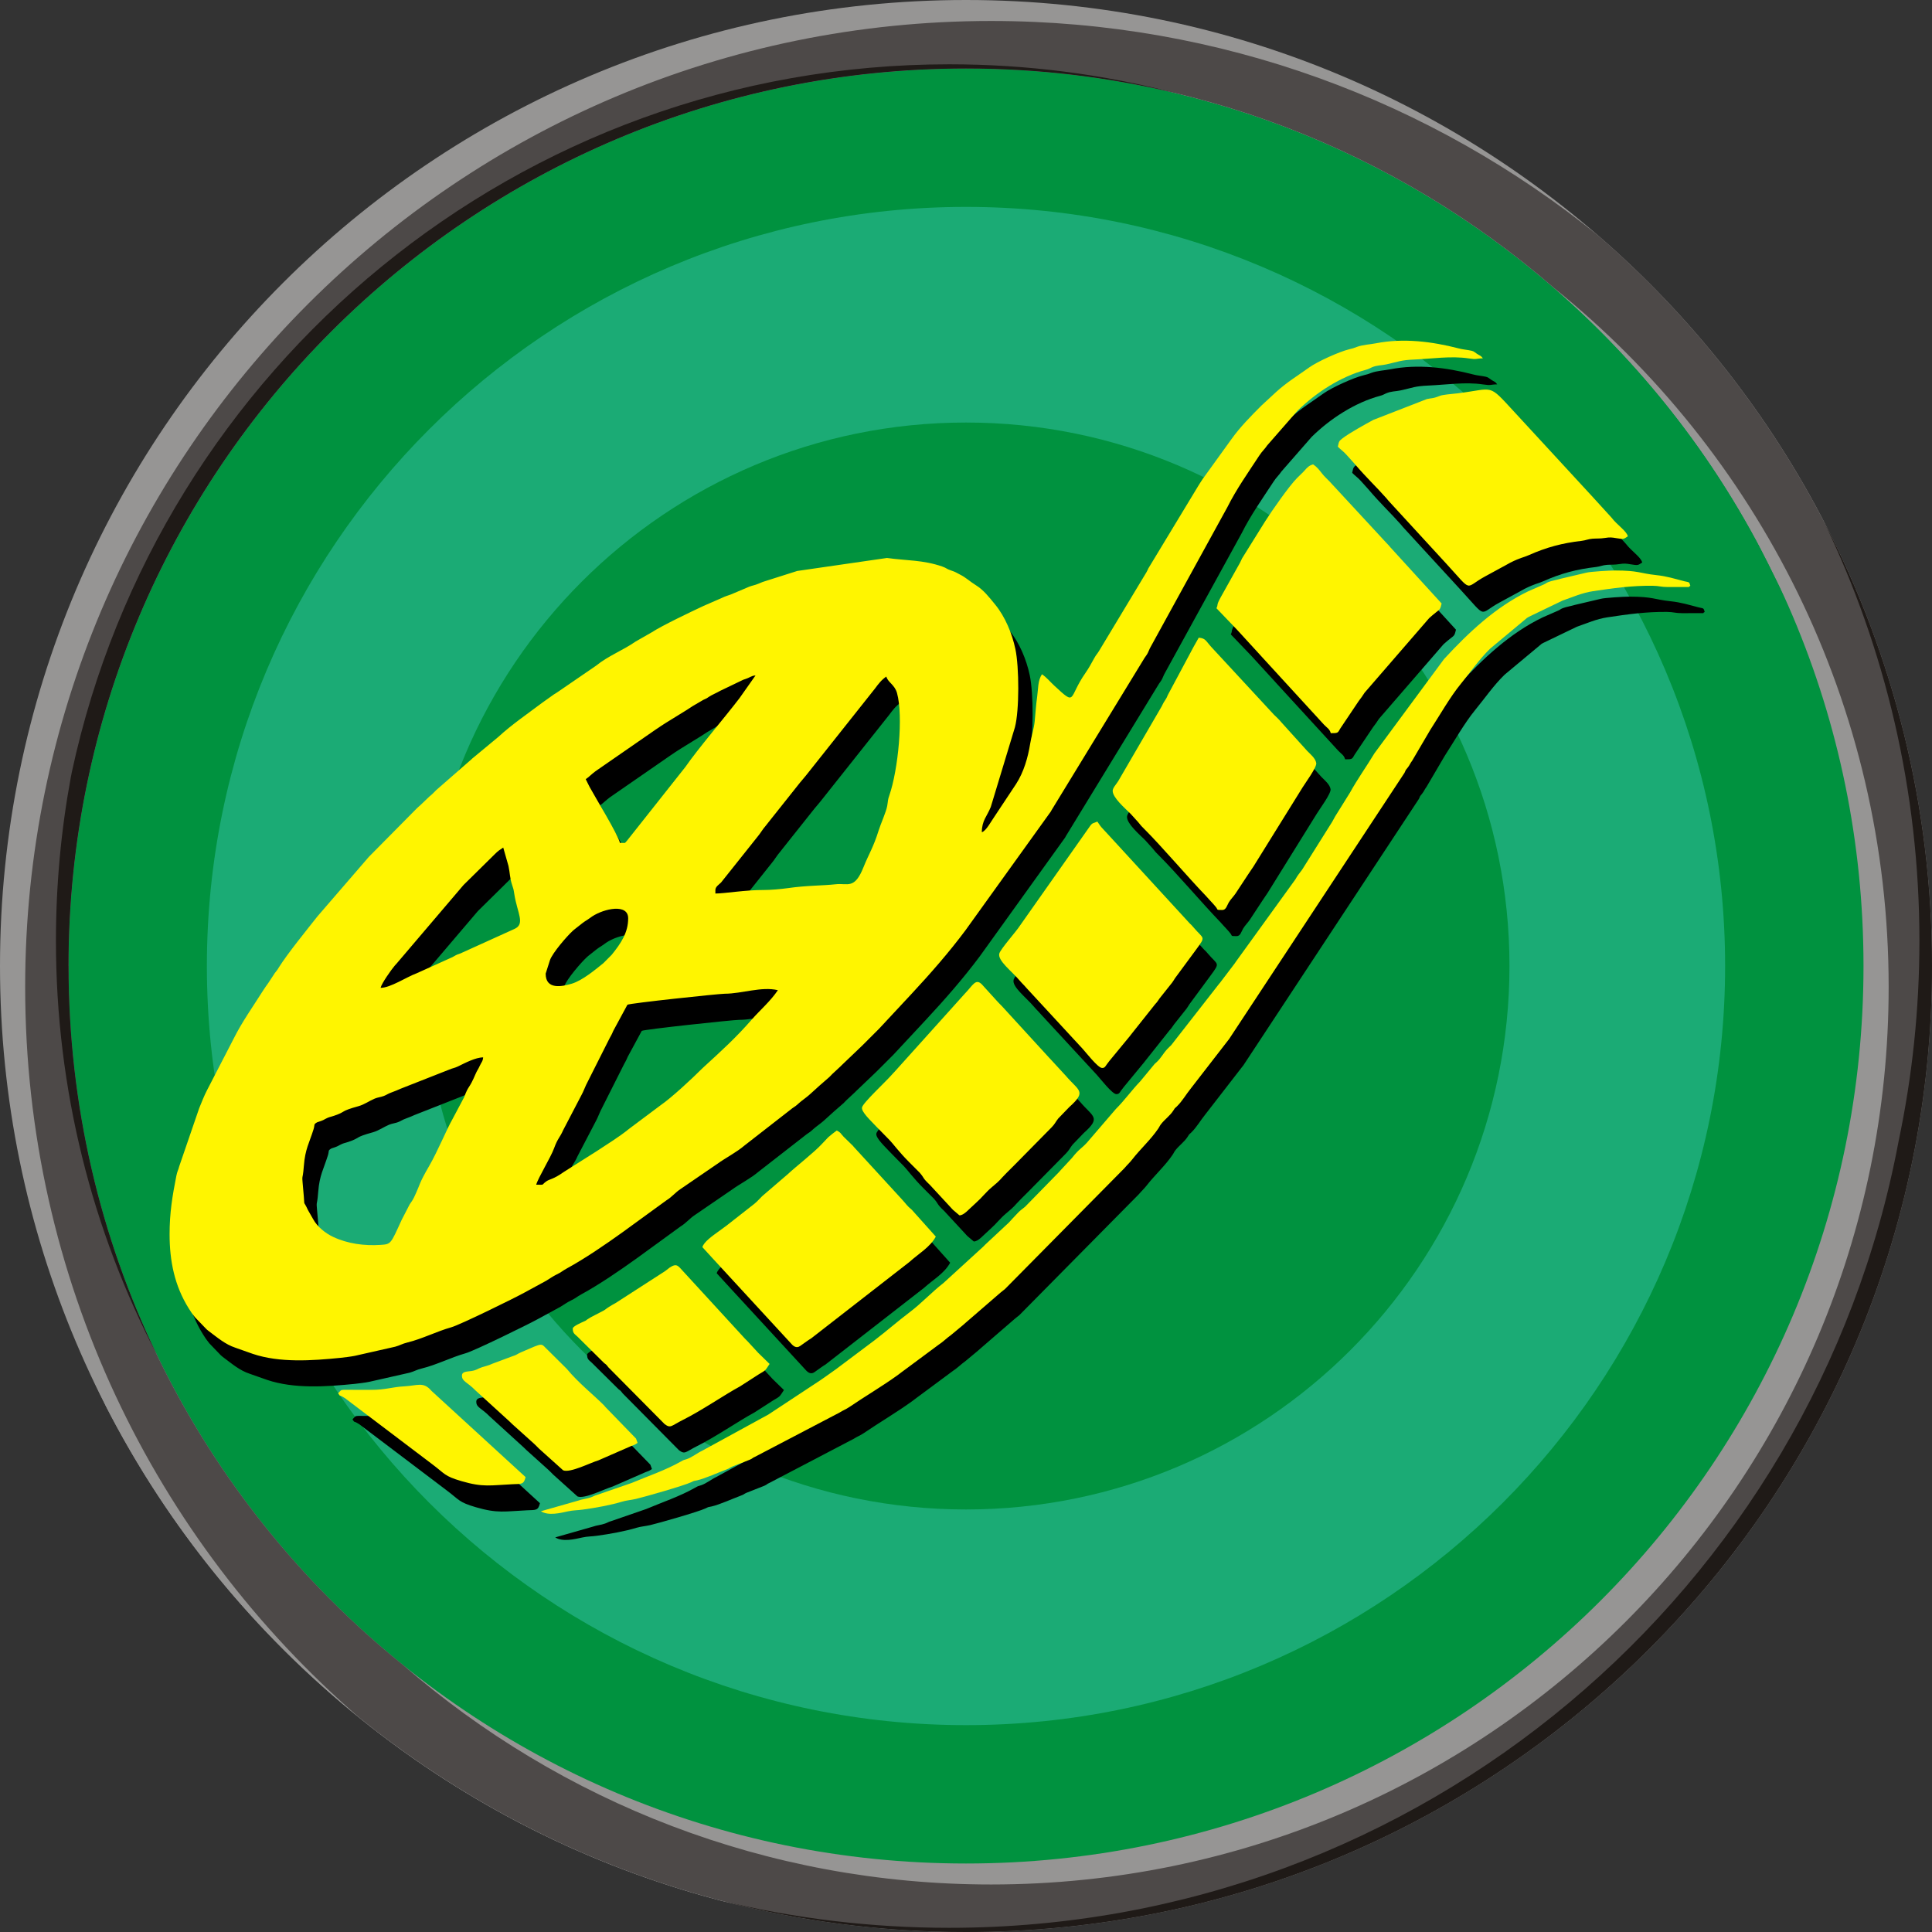
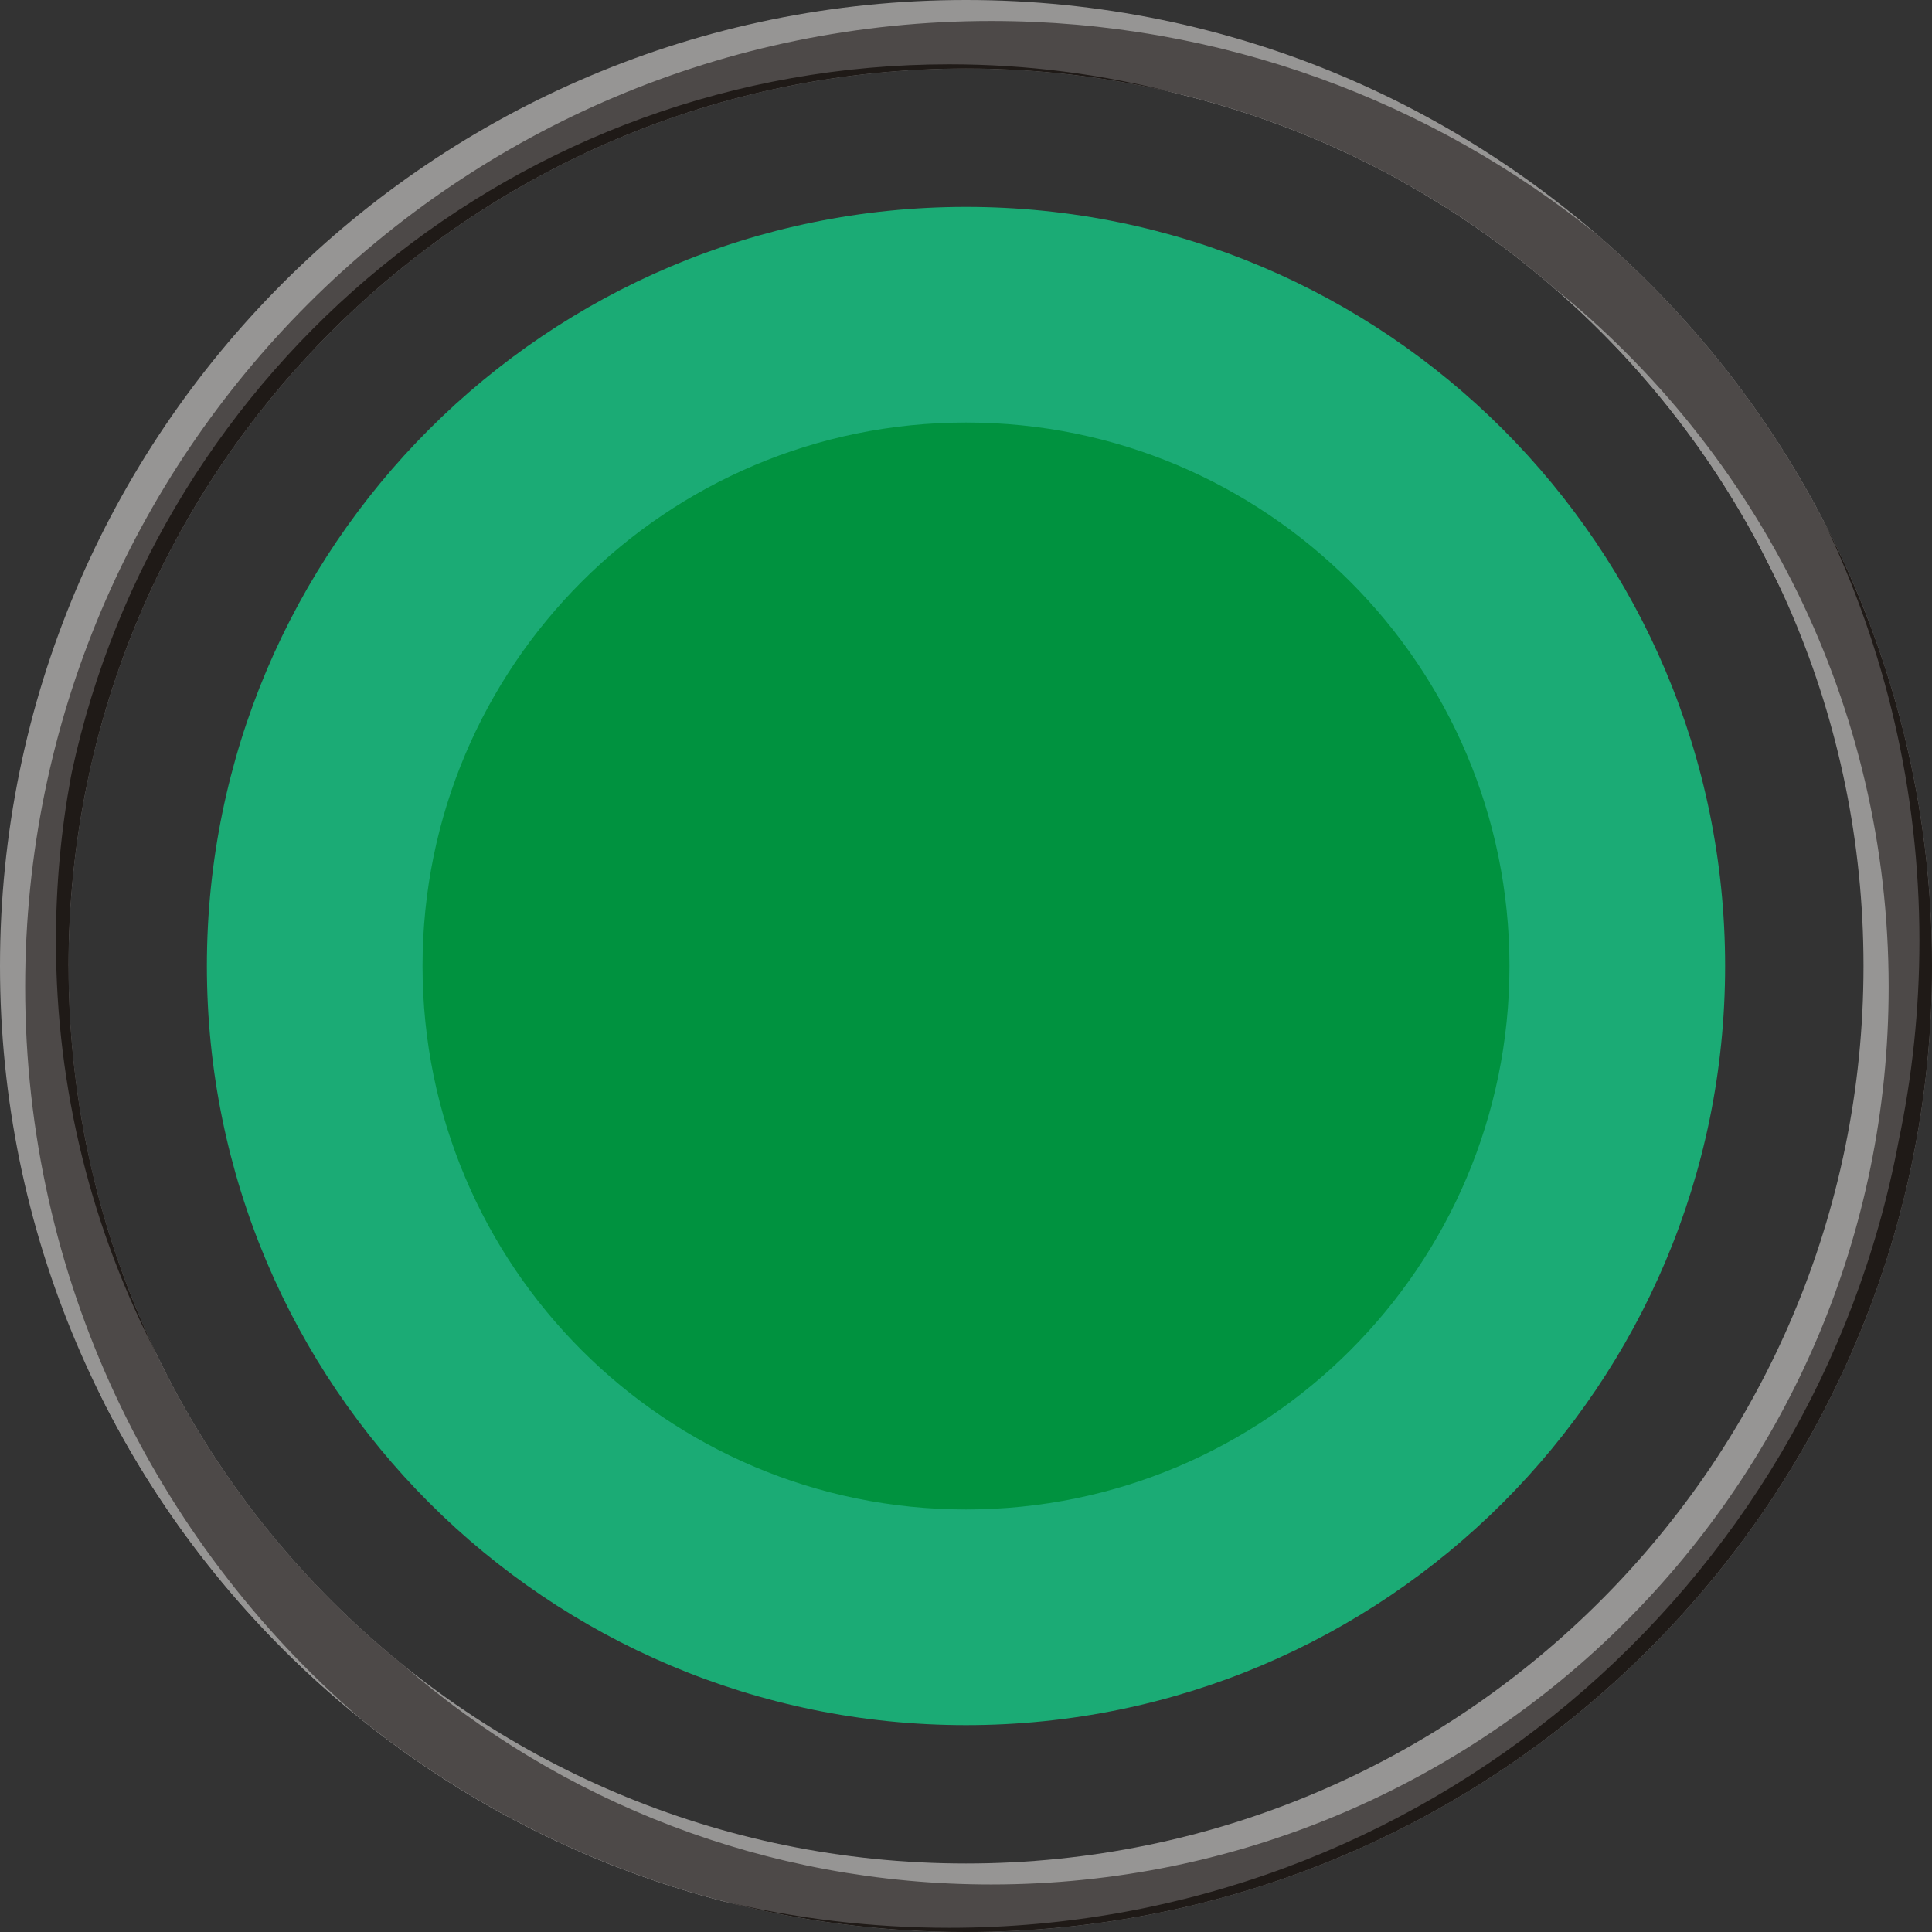
<svg xmlns="http://www.w3.org/2000/svg" xml:space="preserve" width="80px" height="80px" style="shape-rendering:geometricPrecision; text-rendering:geometricPrecision; image-rendering:optimizeQuality; fill-rule:evenodd; clip-rule:evenodd" viewBox="0 0 94.974 94.974">
  <rect x="0" y="0" width="94.974" height="94.974" fill="#333333" stroke="none" />
  <defs>
    <style type="text/css">
   
    .fil3 {fill:#1F1A17}
    .fil0 {fill:#00923F}
    .fil2 {fill:#4D4948}
    .fil1 {fill:#969594}
    .fil6 {fill:#FFF500}
    .fil5 {fill:black}
    .fil4 {fill:#1BAB75}
   
  </style>
  </defs>
  <g id="Layer_x0020_1">
    <g id="_109002888">
-       <path id="_109003368" class="fil0" d="M47.487 2.859c24.648,0 44.628,19.981 44.628,44.628 0,24.648 -19.981,44.628 -44.628,44.628 -24.648,0 -44.628,-19.981 -44.628,-44.628 0,-24.648 19.981,-44.628 44.628,-44.628z" />
      <g>
        <path id="_109003320" class="fil1" d="M47.487 0c26.227,0 47.487,21.261 47.487,47.487 0,26.227 -21.261,47.487 -47.487,47.487 -26.227,0 -47.487,-21.261 -47.487,-47.487 0,-26.227 21.261,-47.487 47.487,-47.487zm0 3.367c24.367,0 44.12,19.753 44.12,44.12 0,24.367 -19.753,44.12 -44.12,44.12 -24.367,0 -44.12,-19.753 -44.12,-44.12 0,-24.367 19.753,-44.12 44.12,-44.12z" />
        <path id="_109003272" class="fil1" d="M35.512 93.45c-13.213,-3.433 -24.191,-12.413 -30.296,-24.305 -3.076,-6.29 -4.803,-13.359 -4.803,-20.833 0,-26.227 21.261,-47.487 47.487,-47.487 11.302,0 21.68,3.951 29.833,10.543 10.056,8.707 16.417,21.567 16.417,35.913 0,26.227 -21.261,47.487 -47.487,47.487 -3.841,0 -7.575,-0.457 -11.151,-1.318zm51.679 -65.222c3.086,6.024 4.828,12.85 4.828,20.084 0,24.367 -19.753,44.12 -44.12,44.12 -11.054,0 -21.159,-4.066 -28.9,-10.782 -10.035,-8.087 -16.456,-20.477 -16.456,-34.368 0,-24.367 19.753,-44.12 44.12,-44.12 3.902,0 7.686,0.507 11.29,1.458 12.889,3.136 23.563,11.932 29.238,23.608z" />
        <path id="_109003224" class="fil1" d="M4.885 68.454c-2.869,-6.115 -4.473,-12.941 -4.473,-20.142 0,-26.227 21.261,-47.487 47.487,-47.487 11.302,0 21.68,3.951 29.833,10.543 10.056,8.707 16.417,21.567 16.417,35.913 0,3.028 -0.287,5.989 -0.828,8.86 -4.551,21.479 -23.618,37.597 -46.453,37.597 -18.205,0 -34.014,-10.245 -41.983,-25.283zm41.983 -66.323c17.539,0 32.687,10.235 39.799,25.057 0.179,0.344 0.353,0.691 0.523,1.04 3.086,6.024 4.828,12.85 4.828,20.084 0,24.367 -19.753,44.12 -44.12,44.12 -11.054,0 -21.159,-4.066 -28.9,-10.782 -10.035,-8.087 -16.456,-20.477 -16.456,-34.368 0,-3.159 0.335,-6.239 0.966,-9.21 3.836,-20.458 21.788,-35.94 43.36,-35.94z" />
        <path id="_109003176" class="fil2" d="M78.557 11.574c10.056,8.707 16.417,21.567 16.417,35.913 0,26.227 -21.261,47.487 -47.487,47.487 -11.302,0 -21.68,-3.951 -29.833,-10.543 -10.056,-8.707 -16.417,-21.567 -16.417,-35.913 0,-26.227 21.261,-47.487 47.487,-47.487 11.302,0 21.68,3.951 29.833,10.543zm-2.17 2.576c10.035,8.087 16.456,20.477 16.456,34.368 0,24.367 -19.753,44.12 -44.12,44.12 -11.054,0 -21.159,-4.066 -28.9,-10.782 -10.035,-8.087 -16.456,-20.477 -16.456,-34.368 0,-24.367 19.753,-44.12 44.12,-44.12 11.054,0 21.159,4.066 28.9,10.782z" />
        <path id="_109003128" class="fil3" d="M3.367 47.487c0,-24.367 19.753,-44.12 44.12,-44.12 3.543,0 6.988,0.418 10.29,1.206 -3.551,-0.921 -7.275,-1.412 -11.114,-1.412 -21.169,0 -38.855,14.908 -43.133,34.798 -0.007,0.037 -0.014,0.074 -0.021,0.112 -0.001,0.004 -0.002,0.007 -0.002,0.011 -0.008,0.037 -0.016,0.074 -0.023,0.111 -0.482,2.612 -0.734,5.306 -0.734,8.057 0,7.33 1.787,14.242 4.95,20.325 -2.776,-5.776 -4.331,-12.25 -4.331,-19.088zm89.957 8.654c-4.15,21.992 -23.463,38.627 -46.662,38.627 -3.841,0 -7.575,-0.457 -11.151,-1.317 3.826,0.994 7.839,1.523 11.976,1.523 26.227,0 47.487,-21.261 47.487,-47.487 0,-7.871 -1.915,-15.294 -5.304,-21.829 3.002,6.229 4.685,13.214 4.685,20.592 0,3.382 -0.354,6.681 -1.026,9.863 -0.002,0.009 -0.003,0.019 -0.005,0.028z" />
      </g>
      <path id="_109003056" class="fil4" d="M47.487 10.171c20.609,0 37.317,16.707 37.317,37.317 0,20.609 -16.707,37.317 -37.317,37.317 -20.609,0 -37.317,-16.707 -37.317,-37.317 0,-20.609 16.707,-37.317 37.317,-37.317z" />
      <path id="_109003008" class="fil0" d="M47.487 20.771c14.755,0 26.716,11.961 26.716,26.716 0,14.755 -11.961,26.716 -26.716,26.716 -14.755,0 -26.716,-11.961 -26.716,-26.716 0,-14.755 11.961,-26.716 26.716,-26.716z" />
-       <path id="_109002960" class="fil5" d="M51.926 34.429c-0.209,0.313 -0.182,0.731 -0.235,1.098 -0.057,0.394 -0.079,0.776 -0.122,1.211 -0.038,0.385 -0.16,0.715 -0.223,1.11 -0.109,0.679 -0.316,1.395 -0.691,1.975l-1.063 1.602c-0.148,0.205 -0.411,0.713 -0.622,0.769 0,-0.575 0.254,-0.775 0.44,-1.241l1.186 -3.915c0.221,-0.829 0.213,-2.964 0.023,-3.853 -0.162,-0.757 -0.497,-1.579 -0.998,-2.189 -0.292,-0.355 -0.557,-0.708 -0.958,-0.955 -0.287,-0.177 -0.468,-0.365 -0.763,-0.512 -0.205,-0.102 -0.202,-0.123 -0.437,-0.2 -0.254,-0.084 -0.205,-0.116 -0.441,-0.197 -0.949,-0.327 -1.742,-0.284 -2.715,-0.419l-4.412 0.639 -1.452 0.461c-0.248,0.077 -0.254,0.08 -0.467,0.17 -0.162,0.069 -0.279,0.08 -0.439,0.141l-0.896 0.38c-0.213,0.081 -0.255,0.077 -0.46,0.177l-0.888 0.387c-0.594,0.277 -2.057,0.976 -2.535,1.29l-0.81 0.464c-0.624,0.435 -1.346,0.701 -1.943,1.187l-1.891 1.297c-0.073,0.054 -0.104,0.064 -0.178,0.111l-0.575 0.41c-0.709,0.535 -1.508,1.081 -2.151,1.673l-1.299 1.077c-0.009,0.009 -0.02,0.021 -0.028,0.029l-1.732 1.513c-0.128,0.127 -0.18,0.192 -0.328,0.309l-0.445 0.425c-0.009,0.008 -0.022,0.02 -0.03,0.028 -0.081,0.073 -0.106,0.092 -0.181,0.167l-2.334 2.36 -2.524 2.923c-0.518,0.659 -1.462,1.816 -1.897,2.507 -0.072,0.115 -0.034,0.068 -0.116,0.174 -0.094,0.123 -0.069,0.073 -0.146,0.202l-0.253 0.385c-0.107,0.155 -0.155,0.21 -0.26,0.377 -0.488,0.775 -1.045,1.556 -1.451,2.374l-1.303 2.522c-0.154,0.298 -0.263,0.586 -0.387,0.888l-0.978 2.846c-0.063,0.245 -0.093,0.22 -0.147,0.491 -0.193,0.981 -0.33,1.803 -0.33,2.857 0,1.318 0.246,2.533 0.938,3.64 0.134,0.214 0.157,0.245 0.312,0.442l0.568 0.591c0.009,0.008 0.022,0.019 0.032,0.026 0.009,0.008 0.022,0.019 0.031,0.027l0.065 0.051c0.413,0.307 0.791,0.637 1.286,0.8l0.857 0.302c1.33,0.448 2.917,0.336 4.306,0.196 0.178,-0.018 0.538,-0.063 0.712,-0.1l1.985 -0.449c0.241,-0.066 0.322,-0.139 0.603,-0.208 0.727,-0.178 1.439,-0.546 2.151,-0.747 0.445,-0.125 3.141,-1.449 3.616,-1.715l1.051 -0.572c0.192,-0.116 0.333,-0.222 0.507,-0.305 0.258,-0.123 0.285,-0.18 0.51,-0.302 0.879,-0.477 1.918,-1.189 2.74,-1.78l2.147 -1.562c0.293,-0.181 0.434,-0.387 0.709,-0.566l1.789 -1.225c0.427,-0.309 0.943,-0.565 1.349,-0.911l2.313 -1.801c0.009,-0.008 0.022,-0.018 0.032,-0.026 0.111,-0.085 0.117,-0.068 0.236,-0.17 0.098,-0.084 0.117,-0.11 0.218,-0.188 0.137,-0.107 0.318,-0.237 0.45,-0.362 0.303,-0.284 0.581,-0.521 0.89,-0.79 0.068,-0.06 0.017,-0.016 0.088,-0.086l0.057 -0.059c0.009,-0.009 0.021,-0.021 0.029,-0.029l0.42 -0.391c0.009,-0.009 0.02,-0.022 0.028,-0.03l1.037 -0.991c0.285,-0.285 0.527,-0.527 0.811,-0.811l1.593 -1.71c0.924,-0.993 1.844,-2.04 2.66,-3.135l4.192 -5.834c0.009,-0.015 0.032,-0.06 0.041,-0.075l4.571 -7.483c0.077,-0.118 0.097,-0.123 0.16,-0.246 0.057,-0.113 0.069,-0.171 0.129,-0.277l3.78 -6.883c0.445,-0.891 1.026,-1.706 1.572,-2.542 0.145,-0.222 0.265,-0.311 0.381,-0.489l1.486 -1.701c0.91,-0.896 2.131,-1.69 3.369,-2.021 0.135,-0.036 0.145,-0.055 0.287,-0.118 0.259,-0.114 0.454,-0.09 0.721,-0.148 0.618,-0.136 0.683,-0.209 1.384,-0.239 0.841,-0.036 1.799,-0.186 2.663,-0.054 0.419,0.064 0.326,0.004 0.698,-0.004 -0.109,-0.149 -0.135,-0.117 -0.296,-0.226 -0.181,-0.123 -0.138,-0.129 -0.405,-0.175 -0.205,-0.035 -0.288,-0.035 -0.492,-0.088 -1.317,-0.34 -2.715,-0.515 -4.066,-0.25 -0.261,0.051 -0.657,0.073 -0.927,0.174 -0.167,0.063 -0.198,0.075 -0.398,0.123 -0.475,0.114 -1.553,0.601 -1.952,0.888 -0.594,0.428 -1.085,0.715 -1.63,1.209l-0.723 0.668c-0.522,0.523 -1.046,1.053 -1.475,1.654l-1.409 1.952c-0.09,0.137 -0.142,0.214 -0.226,0.353l-2.447 4.043c-0.042,0.082 -0.037,0.098 -0.096,0.194l-2.331 3.87c-0.107,0.173 -0.13,0.165 -0.232,0.348 -0.151,0.272 -0.264,0.486 -0.432,0.726 -0.867,1.237 -0.417,1.656 -1.534,0.623 -0.214,-0.198 -0.374,-0.404 -0.602,-0.557zm-24.63 41.147c0.37,0.235 0.959,0.085 1.336,0.003 0.258,-0.056 0.434,-0.045 0.727,-0.085 0.621,-0.085 1.375,-0.221 1.928,-0.39 0.214,-0.065 0.419,-0.074 0.678,-0.133 0.395,-0.091 2.359,-0.651 2.716,-0.82 0.2,-0.095 0.066,-0.042 0.308,-0.098 0.388,-0.09 1.034,-0.383 1.437,-0.533 0.179,-0.066 0.132,-0.077 0.269,-0.136l0.873 -0.344c0.168,-0.073 0.092,-0.073 0.26,-0.145l4.147 -2.17c0.173,-0.111 0.314,-0.158 0.482,-0.272 0.788,-0.535 1.599,-1.009 2.374,-1.566 0.177,-0.127 0.285,-0.223 0.465,-0.347l1.564 -1.16c0.118,-0.087 0.122,-0.077 0.232,-0.174l0.221 -0.184c0.124,-0.09 0.117,-0.089 0.227,-0.179l0.538 -0.447c0.009,-0.008 0.021,-0.02 0.029,-0.028l1.772 -1.532c0.096,-0.084 0.133,-0.103 0.226,-0.18l5.876 -5.946c0.134,-0.16 0.25,-0.258 0.383,-0.428 0.405,-0.521 0.903,-0.964 1.274,-1.508 0.082,-0.121 0.066,-0.134 0.158,-0.248 0.176,-0.219 0.429,-0.4 0.581,-0.636 0.129,-0.2 0.027,-0.064 0.186,-0.22 0.268,-0.263 0.446,-0.587 0.684,-0.88l1.846 -2.384c0.007,-0.009 0.019,-0.022 0.027,-0.032l8.631 -13.101c0.103,-0.229 0.02,-0.072 0.154,-0.252 0.029,-0.04 0.028,-0.033 0.072,-0.101l0.085 -0.147c0.07,-0.111 0.06,-0.07 0.135,-0.213l0.815 -1.388c0.456,-0.703 0.988,-1.64 1.502,-2.265 0.478,-0.582 0.91,-1.215 1.449,-1.739l1.707 -1.423c0.133,-0.103 0.053,-0.066 0.203,-0.144l1.643 -0.791c0.509,-0.175 0.952,-0.38 1.506,-0.464 0.973,-0.147 1.918,-0.278 2.927,-0.265 0.329,0.004 0.401,0.062 0.749,0.062l0.929 -0.002c0.221,0 0.021,0.018 0.174,-0.058 -0.058,-0.216 -0.06,-0.164 -0.297,-0.225 -0.483,-0.123 -0.849,-0.245 -1.379,-0.301 -0.814,-0.086 -0.856,-0.227 -2.033,-0.227 -0.267,0 -1.218,0.057 -1.4,0.107l-1.266 0.298c-0.161,0.05 -0.444,0.1 -0.595,0.159 -0.147,0.058 -0.096,0.06 -0.228,0.12l-0.766 0.335c-1.609,0.775 -2.938,2.028 -4.143,3.333l-3.422 4.634c-0.382,0.637 -0.843,1.278 -1.201,1.929l-0.734 1.179c-0.059,0.101 -0.086,0.165 -0.144,0.262l-1.475 2.349c-0.14,0.193 -0.219,0.268 -0.333,0.479l-2.918 4.036c-0.031,0.046 -0.038,0.058 -0.071,0.103l-0.726 0.955c-0.008,0.009 -0.02,0.021 -0.028,0.03l-2.363 3.027c-0.036,0.038 -0.074,0.07 -0.089,0.085l-0.115 0.117c-0.2,0.219 -0.304,0.446 -0.52,0.639 -0.039,0.035 -0.054,0.046 -0.091,0.082l-0.708 0.857c-0.422,0.437 -0.765,0.927 -1.195,1.355l-1.419 1.653c-0.286,0.311 -0.372,0.295 -0.719,0.73 -0.007,0.009 -0.018,0.022 -0.026,0.031l-0.557 0.602c-0.023,0.027 -0.053,0.062 -0.081,0.092l-1.662 1.699c-0.178,0.148 -0.24,0.173 -0.402,0.351l-0.197 0.209c-0.089,0.09 -0.121,0.141 -0.193,0.212l-1.169 1.091c-0.059,0.058 -0.029,0.033 -0.085,0.089l-1.968 1.799c-0.574,0.445 -1.079,0.996 -1.647,1.425 -0.594,0.448 -1.147,0.935 -1.741,1.389l-1.854 1.391c-0.01,0.007 -0.023,0.017 -0.033,0.025l-0.542 0.385c-0.103,0.066 -0.137,0.1 -0.239,0.166l-2.549 1.682c-0.093,0.057 -0.152,0.078 -0.262,0.143l-2.997 1.639c-0.238,0.111 -0.5,0.323 -0.75,0.409 -0.193,0.066 -0.114,0.018 -0.288,0.117 -0.758,0.43 -1.621,0.718 -2.422,1.055l-1.723 0.595c-0.137,0.037 -0.148,0.065 -0.29,0.116 -0.201,0.073 -0.431,0.088 -0.601,0.153l-1.849 0.527zm33.207 -44.392l0.992 1.036c0.008,0.009 0.02,0.021 0.028,0.03l1.081 1.18c0.069,0.071 0.107,0.122 0.165,0.183l3.021 3.295c0.146,0.156 0.277,0.207 0.334,0.419 0.347,0 0.343,-0.004 0.466,-0.229l0.908 -1.352c0.121,-0.161 0.178,-0.232 0.288,-0.408l3.173 -3.665c0.55,-0.497 0.52,-0.322 0.613,-0.72l-2.516 -2.758c-0.084,-0.101 -0.103,-0.124 -0.192,-0.213l-2.618 -2.83c-0.008,-0.009 -0.02,-0.021 -0.028,-0.03 -0.008,-0.009 -0.02,-0.021 -0.028,-0.03 -0.042,-0.046 -0.063,-0.072 -0.11,-0.122 -0.145,-0.156 -0.26,-0.243 -0.394,-0.417 -0.145,-0.187 -0.247,-0.317 -0.43,-0.439 -0.199,0.053 -0.289,0.153 -0.408,0.287 -0.118,0.134 -0.234,0.235 -0.376,0.378 -0.397,0.398 -1.253,1.627 -1.574,2.135l-1.135 1.821c-0.06,0.115 -0.046,0.117 -0.113,0.235l-0.935 1.673c-0.244,0.45 -0.105,0.32 -0.211,0.542zm5.969 -7.94c0.134,0.141 0.282,0.235 0.419,0.392l0.385 0.427c0.584,0.69 1.112,1.18 1.585,1.718 0.09,0.102 0.09,0.119 0.188,0.217l2.747 2.99c1.346,1.461 0.863,1.202 1.919,0.631l1.013 -0.551c0.089,-0.045 0.122,-0.073 0.224,-0.124 0.501,-0.251 0.637,-0.248 0.907,-0.368 0.864,-0.385 1.647,-0.594 2.6,-0.703 0.193,-0.022 0.32,-0.09 0.532,-0.105 0.239,-0.017 0.367,0.001 0.602,-0.036 0.264,-0.041 0.337,-0.029 0.581,0.011 0.356,0.059 0.346,0.046 0.554,-0.093 -0.073,-0.275 -0.515,-0.54 -0.811,-0.927l-1.023 -1.122c-0.008,-0.009 -0.02,-0.022 -0.028,-0.03 -0.008,-0.009 -0.02,-0.021 -0.028,-0.03l-3.697 -4.011c-1.307,-1.413 -0.949,-1.134 -2.775,-0.908 -0.192,0.024 -0.398,0.038 -0.524,0.055 -0.348,0.048 -0.265,0.039 -0.511,0.127 -0.187,0.067 -0.267,0.053 -0.481,0.099l-2.629 1.022c-0.378,0.204 -1.19,0.652 -1.523,0.911 -0.183,0.142 -0.169,0.156 -0.228,0.41zm-11.069 16.922c0,0.332 0.613,0.858 0.863,1.107 0.009,0.008 0.021,0.02 0.029,0.029l0.358 0.395c0.138,0.178 0.176,0.214 0.329,0.366 0.819,0.816 2.12,2.344 3,3.259 0.117,0.122 0.205,0.234 0.332,0.363 0.08,0.082 0.088,0.105 0.161,0.187 0.119,0.135 -0.014,0.147 0.317,0.147 0.189,0 0.231,-0.227 0.32,-0.375 0.084,-0.141 0.23,-0.287 0.326,-0.427l0.597 -0.909c0.11,-0.159 0.172,-0.263 0.28,-0.416l2.42 -3.897c0.146,-0.238 0.704,-0.989 0.674,-1.199 -0.034,-0.236 -0.304,-0.451 -0.446,-0.599l-1.265 -1.401c-0.119,-0.149 -0.233,-0.245 -0.371,-0.383l-3.064 -3.311c-0.292,-0.317 -0.286,-0.442 -0.631,-0.47 -0.087,0.165 -0.162,0.278 -0.251,0.444l-1.272 2.379c-0.069,0.152 -0.033,0.099 -0.117,0.23 -0.086,0.134 -0.079,0.115 -0.149,0.256 -0.044,0.088 -0.014,0.039 -0.06,0.114l-2.11 3.628c-0.116,0.181 -0.272,0.335 -0.272,0.482zm-7.534 20.863c0.229,0 0.444,-0.287 0.826,-0.623 0.27,-0.238 0.481,-0.52 0.756,-0.75 0.495,-0.414 0.338,-0.31 0.736,-0.713 0.128,-0.129 0.234,-0.234 0.377,-0.376l1.841 -1.868c0.162,-0.167 0.188,-0.262 0.322,-0.431l0.54 -0.561c0.874,-0.783 0.471,-0.789 -0.165,-1.534l-0.778 -0.845c-0.008,-0.009 -0.021,-0.021 -0.029,-0.029l-2.354 -2.572c-0.093,-0.093 -0.141,-0.14 -0.228,-0.236l-0.747 -0.823c-0.306,-0.297 -0.434,0.048 -0.823,0.45l-3.485 3.875c-0.008,0.009 -0.021,0.021 -0.029,0.029 -0.003,0.004 -0.07,0.077 -0.083,0.091 -0.299,0.345 -1.415,1.376 -1.466,1.607 -0.048,0.217 0.43,0.651 0.696,0.939l0.66 0.673c0.145,0.143 0.451,0.57 0.954,1.074l0.521 0.522c0.262,0.301 0.107,0.226 0.502,0.6l1.058 1.144c0.008,0.009 0.019,0.022 0.027,0.031 0.008,0.009 0.02,0.022 0.028,0.03 0.008,0.009 0.02,0.021 0.028,0.029l0.313 0.266zm7.012 -7.244c0.161,0 0.147,-0.085 0.355,-0.34l1.021 -1.239c0.007,-0.01 0.017,-0.024 0.024,-0.033l1.206 -1.518c0.064,-0.078 0.027,-0.025 0.081,-0.092 0.075,-0.092 0.081,-0.121 0.144,-0.203l0.616 -0.775c0.063,-0.082 0.083,-0.133 0.137,-0.211l1.033 -1.401c0.505,-0.687 0.377,-0.505 -0.131,-1.108 -0.11,-0.13 -0.057,-0.068 -0.17,-0.178l-4.022 -4.381c-0.008,-0.009 -0.02,-0.021 -0.028,-0.03l-0.195 -0.21c-0.155,-0.161 -0.185,-0.215 -0.304,-0.392 -0.213,0.102 -0.233,0.033 -0.383,0.255l-3.424 4.864c-0.165,0.266 -0.956,1.149 -1.013,1.37 -0.089,0.348 0.619,0.871 1.002,1.327 0.138,0.164 0.194,0.199 0.332,0.363l2.755 2.983c0.164,0.178 0.761,0.951 0.962,0.951zm-19.646 8.809l0.415 0.454c0.011,0.013 0.044,0.049 0.055,0.061l3.834 4.163c0.147,0.175 0.299,0.318 0.496,0.182l0.339 -0.241c0.105,-0.074 0.096,-0.066 0.21,-0.138l4.824 -3.752c0.44,-0.4 1.025,-0.731 1.3,-1.25l-1.177 -1.315c-0.273,-0.228 -0.244,-0.25 -0.48,-0.505l-2.384 -2.6c-0.008,-0.009 -0.017,-0.024 -0.025,-0.033l-0.469 -0.458c-0.169,-0.179 -0.119,-0.192 -0.333,-0.305 -0.103,0.069 -0.312,0.239 -0.42,0.333l-0.31 0.327c-0.382,0.419 -1.27,1.105 -1.69,1.498l-1.247 1.071c-0.142,0.137 -0.231,0.251 -0.381,0.372l-1.332 1.044c-0.009,0.007 -0.022,0.019 -0.032,0.026l-0.402 0.293c-0.283,0.205 -0.724,0.509 -0.794,0.771zm0.637 -17.56l0 0.174c0.45,0 1.493,-0.178 2.378,-0.173 0.326,0.002 0.852,-0.045 1.183,-0.092 0.962,-0.137 1.694,-0.117 2.359,-0.191 0.58,-0.065 0.92,0.272 1.362,-0.841 0.245,-0.616 0.49,-0.979 0.745,-1.806 0.1,-0.327 0.368,-0.904 0.42,-1.202 0.049,-0.282 0.019,-0.273 0.108,-0.529 0.428,-1.235 0.692,-3.885 0.374,-5.023 -0.115,-0.413 -0.448,-0.52 -0.525,-0.808 -0.232,0.155 -0.389,0.36 -0.563,0.596l-3.385 4.264c-0.11,0.138 -0.185,0.217 -0.291,0.347l-1.54 1.937c-0.101,0.137 -0.162,0.201 -0.257,0.323 -0.103,0.132 -0.155,0.234 -0.267,0.37l-1.824 2.29c-0.097,0.095 -0.276,0.205 -0.276,0.362zm-11.416 8.229c-0.375,0 -0.901,0.281 -1.236,0.444 -0.166,0.081 -0.249,0.079 -0.425,0.154l-2.412 0.949c-0.173,0.073 -0.212,0.098 -0.411,0.168 -0.218,0.078 -0.253,0.128 -0.398,0.182 -0.169,0.063 -0.293,0.066 -0.449,0.13 -0.254,0.106 -0.516,0.294 -0.79,0.37 -0.956,0.264 -0.574,0.258 -1.207,0.473 -0.221,0.075 -0.23,0.051 -0.425,0.154 -0.092,0.049 -0.101,0.06 -0.195,0.095 -0.026,0.01 -0.215,0.073 -0.216,0.074 -0.188,0.112 -0.097,0.099 -0.175,0.347 -0.209,0.67 -0.411,0.969 -0.474,1.786 -0.074,0.966 -0.122,0.107 -0.002,1.518 0.045,0.529 -0.036,0.136 0.204,0.665l0.253 0.442c0.197,0.367 0.592,0.689 0.981,0.873 0.715,0.338 1.542,0.448 2.336,0.394 0.517,-0.035 0.49,-0.036 1.035,-1.229l0.395 -0.764c0.082,-0.114 0.157,-0.225 0.221,-0.359 0.325,-0.687 0.206,-0.614 0.735,-1.525 0.413,-0.711 0.882,-1.847 1.136,-2.284l0.583 -1.097c0.235,-0.638 0.22,-0.34 0.573,-1.166 0.066,-0.155 0.113,-0.192 0.198,-0.382 0.08,-0.179 0.148,-0.209 0.165,-0.415zm2.608 6.259c0.446,0 0.229,0.033 0.483,-0.154 0.183,-0.135 0.34,-0.092 0.866,-0.467l1.633 -1.033c0.531,-0.354 1.082,-0.683 1.578,-1.088l1.558 -1.166c0.532,-0.366 1.553,-1.314 2.03,-1.794 0.032,-0.032 0.059,-0.055 0.09,-0.084 0.848,-0.778 1.568,-1.425 2.36,-2.334 0.398,-0.456 0.921,-0.903 1.282,-1.442 -0.807,-0.193 -1.758,0.172 -2.608,0.174 -0.295,0.001 -4.693,0.469 -4.789,0.543l-0.692 1.278c-0.101,0.246 -0.127,0.249 -0.231,0.464l-1.106 2.197c-0.082,0.172 -0.129,0.318 -0.217,0.478l-0.914 1.752c-0.155,0.357 -0.267,0.395 -0.445,0.887 -0.162,0.448 -0.79,1.463 -0.877,1.789zm1.797 7.07c0,0.224 0.079,0.256 0.205,0.374 0.009,0.008 0.022,0.019 0.031,0.028l1.31 1.298c0.013,0.01 0.054,0.038 0.067,0.049 0.053,0.046 0.026,0.021 0.085,0.089 0.008,0.009 0.017,0.024 0.025,0.033 0.008,0.009 0.018,0.023 0.025,0.032l2.768 2.795c0.304,0.225 0.317,0.083 0.9,-0.207 0.922,-0.459 2.029,-1.227 2.812,-1.65l0.916 -0.59c0.367,-0.215 0.306,-0.173 0.532,-0.511l-0.528 -0.515c-0.009,-0.009 -0.021,-0.02 -0.029,-0.028l-0.528 -0.573c-0.104,-0.108 -0.16,-0.154 -0.255,-0.267l-2.912 -3.173c-0.24,-0.251 -0.299,-0.418 -0.657,-0.183l-0.198 0.153c-0.01,0.007 -0.023,0.018 -0.033,0.025l-2.431 1.568c-0.134,0.072 -0.201,0.112 -0.329,0.192 -0.182,0.114 -0.151,0.129 -0.352,0.227l-0.344 0.178c-0.169,0.09 -0.216,0.108 -0.369,0.211 -0.162,0.109 -0.008,0.025 -0.183,0.107 -0.081,0.038 -0.529,0.227 -0.529,0.34zm-5.447 2.318c0,0.288 0.251,0.301 0.666,0.725l1.667 1.52c0.169,0.171 0.304,0.277 0.483,0.444l0.732 0.659c0.093,0.082 0.141,0.144 0.233,0.231l1.193 1.073c0.344,0.142 1.34,-0.375 1.736,-0.49l1.613 -0.705c0.217,-0.086 0.139,-0.038 0.311,-0.153 -0.029,-0.061 -0.056,-0.174 -0.077,-0.212l-1.512 -1.559c-0.062,-0.074 -0.022,-0.033 -0.081,-0.093 -0.499,-0.504 -1.225,-1.069 -1.814,-1.78l-0.902 -0.895c-0.407,-0.371 -0.162,-0.423 -1.343,0.084 -0.193,0.083 -0.2,0.128 -0.437,0.2l-0.971 0.362c-0.213,0.099 -0.313,0.107 -0.52,0.176 -0.246,0.082 -0.225,0.135 -0.513,0.183 -0.207,0.034 -0.465,0.011 -0.465,0.231zm6.085 -29.324c0.069,0.131 0.114,0.24 0.193,0.387 0.271,0.503 1.391,2.329 1.488,2.743 0.32,0 0.203,0.045 0.352,-0.111l2.868 -3.623c0.594,-0.863 1.939,-2.437 2.654,-3.374l0.791 -1.121c-0.237,0.02 -0.202,0.087 -0.601,0.211l-1.135 0.546c-0.189,0.111 -0.38,0.18 -0.567,0.302 -0.028,0.019 -0.046,0.036 -0.105,0.069 -0.072,0.04 -0.082,0.035 -0.158,0.074l-0.512 0.299c-0.087,0.052 -0.178,0.12 -0.281,0.183l-1.039 0.642c-0.089,0.062 -0.158,0.097 -0.247,0.158 -0.105,0.072 -0.117,0.084 -0.242,0.164l-2.98 2.062c-0.183,0.135 -0.323,0.285 -0.479,0.39zm-12.17 30.193c0.147,0.201 -0.011,0.021 0.304,0.217 0.129,0.081 0.041,0.028 0.102,0.072 0.01,0.007 0.023,0.018 0.033,0.025l4.19 3.171c0.632,0.472 0.577,0.577 1.432,0.828 1.075,0.315 1.428,0.202 2.518,0.152 0.427,-0.02 0.548,0.025 0.635,-0.35l-4.627 -4.24c-0.394,-0.467 -0.683,-0.255 -1.34,-0.221 -0.581,0.03 -0.931,0.175 -1.624,0.173l-1.336 -0.003c-0.146,0.017 -0.116,-0.019 -0.263,0.143 -0.006,0.006 -0.015,0.023 -0.024,0.034zm2.086 -19.936c0.482,0 1.272,-0.532 1.775,-0.717l1.757 -0.793c0.198,-0.104 0.123,-0.089 0.396,-0.184l2.632 -1.193c0.575,-0.242 0.161,-0.776 0.015,-1.717 -0.043,-0.275 -0.041,-0.246 -0.114,-0.466 -0.111,-0.335 -0.099,-0.568 -0.176,-0.925l-0.257 -0.902c-0.19,0.127 -0.251,0.16 -0.421,0.332l-1.517 1.496c-0.008,0.009 -0.02,0.022 -0.028,0.03l-3.252 3.819c-0.052,0.061 -0.027,0.03 -0.082,0.092 -0.008,0.009 -0.02,0.021 -0.028,0.03 -0.173,0.202 -0.649,0.875 -0.7,1.096zm8.114 -0.696c0,0.804 0.811,0.636 1.297,0.486 0.512,-0.157 1.149,-0.688 1.543,-1.007l0.404 -0.407c0.461,-0.569 0.812,-1.094 0.812,-1.796 0,-0.739 -1.185,-0.477 -1.771,-0.091 -0.118,0.078 -0.105,0.082 -0.239,0.167 -0.132,0.083 -0.128,0.081 -0.242,0.164l-0.421 0.333c-0.012,0.011 -0.048,0.044 -0.061,0.055 -0.27,0.246 -0.992,1.077 -1.113,1.436l-0.21 0.66z" />
-       <path id="_109002912" class="fil6" d="M51.221 33.144c-0.209,0.313 -0.182,0.731 -0.235,1.098 -0.057,0.394 -0.079,0.776 -0.122,1.211 -0.038,0.385 -0.16,0.715 -0.223,1.11 -0.109,0.679 -0.316,1.395 -0.691,1.975l-1.063 1.603c-0.148,0.205 -0.411,0.713 -0.622,0.769 0,-0.575 0.254,-0.775 0.44,-1.241l1.186 -3.914c0.221,-0.829 0.213,-2.964 0.023,-3.853 -0.162,-0.757 -0.497,-1.579 -0.998,-2.189 -0.292,-0.355 -0.557,-0.708 -0.958,-0.955 -0.287,-0.177 -0.468,-0.365 -0.763,-0.512 -0.205,-0.103 -0.202,-0.123 -0.437,-0.201 -0.254,-0.083 -0.205,-0.116 -0.441,-0.197 -0.949,-0.327 -1.742,-0.284 -2.715,-0.419l-4.412 0.639 -1.452 0.461c-0.248,0.076 -0.254,0.079 -0.467,0.17 -0.161,0.069 -0.279,0.08 -0.438,0.141l-0.896 0.38c-0.213,0.081 -0.255,0.077 -0.46,0.177l-0.888 0.387c-0.594,0.276 -2.057,0.975 -2.535,1.29l-0.81 0.464c-0.624,0.435 -1.346,0.701 -1.943,1.187l-1.891 1.297c-0.073,0.054 -0.104,0.064 -0.178,0.112l-0.575 0.41c-0.709,0.535 -1.508,1.081 -2.151,1.674l-1.299 1.077c-0.009,0.008 -0.02,0.021 -0.028,0.029l-1.732 1.513c-0.128,0.127 -0.18,0.192 -0.328,0.309l-0.445 0.425c-0.009,0.008 -0.022,0.019 -0.03,0.027 -0.081,0.073 -0.106,0.092 -0.181,0.167l-2.334 2.36 -2.524 2.923c-0.518,0.659 -1.462,1.816 -1.897,2.508 -0.072,0.115 -0.034,0.068 -0.116,0.174 -0.094,0.123 -0.069,0.073 -0.146,0.202l-0.253 0.385c-0.107,0.155 -0.155,0.21 -0.26,0.377 -0.488,0.775 -1.045,1.555 -1.451,2.374l-1.303 2.522c-0.154,0.298 -0.263,0.586 -0.387,0.888l-0.978 2.847c-0.064,0.245 -0.093,0.22 -0.147,0.491 -0.193,0.981 -0.33,1.803 -0.33,2.857 0,1.318 0.246,2.533 0.938,3.64 0.134,0.214 0.157,0.245 0.312,0.442l0.568 0.591c0.009,0.008 0.022,0.019 0.032,0.027 0.009,0.008 0.022,0.019 0.031,0.026l0.065 0.051c0.413,0.307 0.791,0.637 1.286,0.8l0.857 0.303c1.33,0.448 2.917,0.336 4.306,0.196 0.178,-0.018 0.538,-0.063 0.712,-0.099l1.985 -0.449c0.241,-0.065 0.322,-0.139 0.603,-0.208 0.727,-0.178 1.439,-0.546 2.151,-0.746 0.445,-0.125 3.141,-1.45 3.616,-1.715l1.051 -0.572c0.192,-0.116 0.333,-0.221 0.507,-0.305 0.258,-0.123 0.285,-0.18 0.51,-0.302 0.879,-0.477 1.918,-1.189 2.74,-1.78l2.147 -1.562c0.293,-0.18 0.434,-0.387 0.709,-0.566l1.789 -1.225c0.427,-0.309 0.943,-0.565 1.349,-0.911l2.313 -1.801c0.009,-0.008 0.022,-0.019 0.032,-0.026 0.111,-0.085 0.117,-0.068 0.236,-0.17 0.098,-0.084 0.117,-0.109 0.218,-0.188 0.137,-0.107 0.318,-0.237 0.45,-0.362 0.303,-0.284 0.581,-0.521 0.89,-0.79 0.068,-0.059 0.017,-0.016 0.088,-0.086l0.057 -0.059c0.009,-0.009 0.021,-0.021 0.029,-0.029l0.42 -0.391c0.009,-0.008 0.02,-0.022 0.028,-0.03l1.037 -0.991c0.285,-0.285 0.527,-0.527 0.811,-0.811l1.593 -1.71c0.924,-0.993 1.844,-2.04 2.66,-3.135l4.192 -5.834c0.009,-0.015 0.032,-0.06 0.041,-0.075l4.571 -7.483c0.077,-0.118 0.097,-0.123 0.16,-0.246 0.057,-0.112 0.069,-0.171 0.129,-0.277l3.78 -6.883c0.445,-0.891 1.026,-1.706 1.572,-2.542 0.145,-0.222 0.265,-0.311 0.381,-0.489l1.486 -1.701c0.91,-0.896 2.131,-1.69 3.369,-2.021 0.135,-0.036 0.145,-0.055 0.287,-0.118 0.259,-0.115 0.454,-0.09 0.721,-0.149 0.618,-0.135 0.683,-0.209 1.384,-0.239 0.841,-0.036 1.799,-0.186 2.663,-0.054 0.419,0.064 0.326,0.004 0.698,-0.004 -0.109,-0.149 -0.135,-0.117 -0.296,-0.226 -0.181,-0.123 -0.138,-0.129 -0.405,-0.175 -0.205,-0.036 -0.288,-0.035 -0.492,-0.088 -1.317,-0.34 -2.715,-0.515 -4.066,-0.25 -0.261,0.051 -0.657,0.073 -0.927,0.174 -0.167,0.063 -0.198,0.075 -0.398,0.123 -0.475,0.115 -1.553,0.601 -1.952,0.888 -0.594,0.428 -1.085,0.715 -1.63,1.21l-0.723 0.668c-0.522,0.523 -1.046,1.053 -1.475,1.654l-1.409 1.952c-0.09,0.137 -0.142,0.214 -0.226,0.353l-2.447 4.044c-0.042,0.082 -0.037,0.098 -0.096,0.194l-2.331 3.87c-0.108,0.172 -0.13,0.165 -0.232,0.348 -0.151,0.272 -0.264,0.486 -0.432,0.727 -0.867,1.237 -0.417,1.656 -1.534,0.623 -0.214,-0.198 -0.374,-0.404 -0.602,-0.557zm-24.63 41.147c0.37,0.235 0.959,0.085 1.336,0.003 0.258,-0.056 0.434,-0.045 0.727,-0.085 0.621,-0.085 1.375,-0.221 1.928,-0.39 0.214,-0.066 0.419,-0.074 0.678,-0.134 0.395,-0.091 2.359,-0.651 2.715,-0.82 0.2,-0.095 0.066,-0.042 0.308,-0.098 0.388,-0.09 1.034,-0.383 1.437,-0.533 0.179,-0.067 0.132,-0.078 0.269,-0.136l0.873 -0.343c0.168,-0.073 0.092,-0.073 0.26,-0.145l4.147 -2.17c0.173,-0.111 0.314,-0.158 0.482,-0.272 0.788,-0.536 1.599,-1.009 2.374,-1.566 0.177,-0.127 0.285,-0.223 0.465,-0.347l1.564 -1.16c0.118,-0.087 0.122,-0.078 0.232,-0.174l0.221 -0.184c0.124,-0.09 0.117,-0.088 0.227,-0.178l0.538 -0.447c0.009,-0.008 0.021,-0.02 0.029,-0.028l1.772 -1.532c0.096,-0.084 0.133,-0.103 0.226,-0.18l5.876 -5.946c0.134,-0.161 0.25,-0.258 0.383,-0.429 0.405,-0.521 0.903,-0.964 1.274,-1.508 0.082,-0.121 0.066,-0.134 0.158,-0.248 0.176,-0.219 0.429,-0.4 0.581,-0.635 0.129,-0.2 0.027,-0.064 0.186,-0.22 0.268,-0.263 0.446,-0.587 0.684,-0.881l1.846 -2.384c0.007,-0.009 0.019,-0.022 0.026,-0.031l8.632 -13.101c0.103,-0.228 0.02,-0.072 0.154,-0.252 0.029,-0.04 0.028,-0.033 0.072,-0.102l0.085 -0.147c0.07,-0.111 0.06,-0.07 0.135,-0.213l0.815 -1.388c0.456,-0.703 0.988,-1.64 1.502,-2.265 0.478,-0.581 0.91,-1.215 1.449,-1.738l1.707 -1.423c0.133,-0.104 0.053,-0.066 0.203,-0.145l1.643 -0.791c0.509,-0.175 0.952,-0.38 1.506,-0.464 0.973,-0.147 1.918,-0.278 2.927,-0.265 0.329,0.004 0.401,0.062 0.749,0.062l0.929 -0.002c0.222,0 0.021,0.018 0.174,-0.058 -0.058,-0.216 -0.06,-0.165 -0.297,-0.225 -0.483,-0.123 -0.849,-0.246 -1.379,-0.302 -0.814,-0.086 -0.856,-0.227 -2.033,-0.227 -0.267,0 -1.218,0.057 -1.4,0.107l-1.266 0.299c-0.161,0.05 -0.444,0.1 -0.595,0.159 -0.147,0.058 -0.096,0.06 -0.228,0.12l-0.766 0.335c-1.609,0.775 -2.938,2.028 -4.143,3.333l-3.422 4.634c-0.382,0.637 -0.843,1.278 -1.201,1.929l-0.734 1.179c-0.059,0.102 -0.086,0.165 -0.144,0.262l-1.475 2.349c-0.14,0.193 -0.219,0.268 -0.333,0.479l-2.918 4.037c-0.031,0.046 -0.038,0.058 -0.071,0.103l-0.726 0.955c-0.008,0.009 -0.02,0.021 -0.028,0.03l-2.363 3.027c-0.036,0.038 -0.074,0.07 -0.089,0.085l-0.115 0.117c-0.2,0.219 -0.304,0.446 -0.52,0.639 -0.039,0.035 -0.054,0.046 -0.091,0.082l-0.708 0.856c-0.422,0.437 -0.765,0.928 -1.195,1.355l-1.419 1.652c-0.286,0.312 -0.372,0.295 -0.719,0.73 -0.007,0.009 -0.018,0.022 -0.026,0.032l-0.557 0.602c-0.023,0.027 -0.053,0.062 -0.081,0.092l-1.662 1.7c-0.178,0.148 -0.24,0.172 -0.402,0.351l-0.197 0.209c-0.089,0.09 -0.121,0.141 -0.193,0.212l-1.169 1.091c-0.059,0.057 -0.029,0.033 -0.085,0.088l-1.968 1.799c-0.574,0.445 -1.079,0.996 -1.647,1.425 -0.593,0.448 -1.146,0.935 -1.74,1.389l-1.854 1.391c-0.01,0.007 -0.023,0.018 -0.033,0.025l-0.542 0.385c-0.103,0.066 -0.137,0.1 -0.239,0.166l-2.549 1.682c-0.093,0.057 -0.152,0.079 -0.262,0.143l-2.997 1.639c-0.238,0.111 -0.5,0.323 -0.75,0.409 -0.193,0.066 -0.114,0.018 -0.288,0.117 -0.758,0.43 -1.621,0.718 -2.422,1.055l-1.723 0.595c-0.137,0.038 -0.148,0.065 -0.29,0.116 -0.201,0.072 -0.431,0.088 -0.601,0.153l-1.849 0.527zm33.207 -44.392l0.992 1.036c0.008,0.009 0.02,0.021 0.028,0.03l1.081 1.18c0.069,0.071 0.106,0.122 0.165,0.182l3.021 3.296c0.146,0.156 0.277,0.207 0.334,0.419 0.347,0 0.343,-0.004 0.466,-0.229l0.908 -1.353c0.121,-0.161 0.178,-0.232 0.288,-0.408l3.173 -3.665c0.55,-0.497 0.52,-0.322 0.613,-0.721l-2.516 -2.758c-0.084,-0.101 -0.103,-0.123 -0.192,-0.213l-2.618 -2.83c-0.008,-0.009 -0.02,-0.021 -0.028,-0.029 -0.008,-0.009 -0.02,-0.021 -0.028,-0.03 -0.042,-0.046 -0.063,-0.071 -0.11,-0.122 -0.145,-0.156 -0.26,-0.243 -0.394,-0.417 -0.145,-0.187 -0.247,-0.317 -0.43,-0.439 -0.199,0.053 -0.289,0.153 -0.408,0.287 -0.118,0.134 -0.234,0.235 -0.376,0.377 -0.397,0.398 -1.253,1.628 -1.574,2.135l-1.135 1.821c-0.06,0.115 -0.046,0.117 -0.113,0.235l-0.935 1.673c-0.245,0.45 -0.105,0.32 -0.211,0.542zm5.969 -7.94c0.134,0.141 0.282,0.235 0.419,0.392l0.385 0.427c0.584,0.69 1.112,1.18 1.585,1.718 0.09,0.103 0.09,0.119 0.188,0.217l2.747 2.99c1.346,1.461 0.863,1.201 1.919,0.63l1.013 -0.551c0.089,-0.044 0.122,-0.073 0.224,-0.124 0.501,-0.251 0.637,-0.248 0.907,-0.368 0.864,-0.385 1.647,-0.594 2.6,-0.703 0.194,-0.022 0.321,-0.09 0.532,-0.105 0.239,-0.017 0.367,0.001 0.602,-0.036 0.264,-0.041 0.337,-0.029 0.581,0.011 0.356,0.059 0.346,0.046 0.554,-0.093 -0.073,-0.275 -0.515,-0.539 -0.811,-0.927l-1.023 -1.122c-0.008,-0.009 -0.02,-0.022 -0.028,-0.03 -0.008,-0.009 -0.02,-0.021 -0.028,-0.03l-3.697 -4.011c-1.307,-1.414 -0.949,-1.134 -2.775,-0.909 -0.192,0.024 -0.398,0.038 -0.524,0.056 -0.348,0.048 -0.265,0.039 -0.511,0.127 -0.187,0.067 -0.267,0.053 -0.481,0.099l-2.629 1.022c-0.378,0.204 -1.19,0.652 -1.523,0.911 -0.183,0.142 -0.169,0.156 -0.228,0.41zm-11.069 16.922c0,0.332 0.613,0.858 0.863,1.107 0.009,0.009 0.021,0.021 0.029,0.029l0.358 0.395c0.138,0.178 0.176,0.213 0.329,0.366 0.819,0.816 2.12,2.345 3,3.259 0.117,0.122 0.205,0.234 0.332,0.363 0.08,0.082 0.088,0.105 0.161,0.187 0.119,0.135 -0.014,0.147 0.317,0.147 0.189,0 0.231,-0.227 0.32,-0.375 0.084,-0.141 0.23,-0.287 0.326,-0.427l0.598 -0.909c0.11,-0.158 0.172,-0.263 0.28,-0.415l2.42 -3.897c0.146,-0.238 0.704,-0.989 0.674,-1.199 -0.034,-0.236 -0.304,-0.451 -0.446,-0.599l-1.265 -1.401c-0.119,-0.149 -0.233,-0.245 -0.371,-0.382l-3.064 -3.311c-0.292,-0.317 -0.286,-0.442 -0.631,-0.471 -0.087,0.166 -0.162,0.278 -0.251,0.445l-1.272 2.379c-0.069,0.152 -0.033,0.099 -0.117,0.23 -0.086,0.134 -0.079,0.115 -0.149,0.256 -0.044,0.088 -0.014,0.039 -0.06,0.114l-2.11 3.628c-0.116,0.181 -0.272,0.335 -0.272,0.482zm-7.534 20.863c0.229,0 0.444,-0.287 0.826,-0.624 0.27,-0.238 0.481,-0.52 0.756,-0.75 0.495,-0.413 0.338,-0.31 0.736,-0.712 0.128,-0.129 0.235,-0.234 0.377,-0.376l1.841 -1.868c0.162,-0.167 0.188,-0.262 0.322,-0.431l0.541 -0.56c0.874,-0.783 0.471,-0.789 -0.165,-1.534l-0.778 -0.845c-0.008,-0.009 -0.021,-0.021 -0.029,-0.029l-2.354 -2.572c-0.093,-0.093 -0.141,-0.14 -0.228,-0.236l-0.747 -0.822c-0.306,-0.297 -0.434,0.048 -0.823,0.45l-3.485 3.875c-0.009,0.008 -0.021,0.021 -0.029,0.029 -0.003,0.003 -0.07,0.077 -0.083,0.091 -0.299,0.345 -1.415,1.376 -1.466,1.607 -0.048,0.217 0.43,0.651 0.696,0.938l0.66 0.673c0.145,0.144 0.451,0.57 0.954,1.074l0.521 0.522c0.262,0.301 0.107,0.226 0.501,0.6l1.058 1.144c0.008,0.009 0.019,0.022 0.027,0.03 0.008,0.009 0.02,0.022 0.028,0.03 0.008,0.009 0.02,0.021 0.028,0.029l0.313 0.266zm7.012 -7.244c0.161,0 0.147,-0.085 0.355,-0.34l1.021 -1.239c0.007,-0.01 0.017,-0.024 0.024,-0.034l1.206 -1.518c0.064,-0.078 0.027,-0.025 0.082,-0.092 0.075,-0.092 0.081,-0.121 0.144,-0.204l0.616 -0.774c0.063,-0.082 0.083,-0.133 0.137,-0.211l1.033 -1.401c0.505,-0.687 0.377,-0.505 -0.131,-1.108 -0.11,-0.13 -0.057,-0.067 -0.17,-0.178l-4.022 -4.381c-0.008,-0.009 -0.02,-0.021 -0.028,-0.03l-0.195 -0.211c-0.155,-0.161 -0.185,-0.215 -0.304,-0.392 -0.213,0.102 -0.233,0.034 -0.383,0.255l-3.424 4.864c-0.165,0.266 -0.956,1.149 -1.013,1.37 -0.089,0.348 0.619,0.871 1.002,1.327 0.138,0.164 0.194,0.199 0.332,0.363l2.755 2.983c0.164,0.178 0.761,0.95 0.962,0.95zm-19.646 8.809l0.415 0.454c0.011,0.012 0.044,0.048 0.055,0.061l3.834 4.163c0.147,0.175 0.299,0.318 0.496,0.182l0.339 -0.24c0.105,-0.074 0.096,-0.066 0.21,-0.138l4.824 -3.752c0.44,-0.401 1.025,-0.731 1.3,-1.25l-1.177 -1.315c-0.273,-0.229 -0.244,-0.25 -0.48,-0.505l-2.384 -2.6c-0.008,-0.01 -0.017,-0.024 -0.025,-0.034l-0.469 -0.458c-0.169,-0.179 -0.119,-0.191 -0.333,-0.304 -0.103,0.069 -0.312,0.239 -0.42,0.333l-0.31 0.327c-0.383,0.419 -1.27,1.105 -1.69,1.497l-1.247 1.071c-0.142,0.137 -0.231,0.251 -0.381,0.373l-1.332 1.044c-0.009,0.008 -0.022,0.019 -0.032,0.026l-0.402 0.294c-0.283,0.205 -0.723,0.509 -0.793,0.771zm0.637 -17.559l0 0.174c0.45,0 1.493,-0.178 2.378,-0.173 0.326,0.002 0.852,-0.045 1.183,-0.092 0.962,-0.137 1.694,-0.117 2.359,-0.191 0.58,-0.065 0.92,0.272 1.362,-0.841 0.245,-0.616 0.49,-0.979 0.744,-1.805 0.101,-0.327 0.368,-0.904 0.42,-1.203 0.049,-0.282 0.019,-0.273 0.108,-0.529 0.428,-1.235 0.692,-3.885 0.374,-5.023 -0.115,-0.413 -0.448,-0.52 -0.525,-0.808 -0.232,0.155 -0.389,0.36 -0.563,0.596l-3.385 4.265c-0.11,0.138 -0.185,0.216 -0.291,0.347l-1.54 1.937c-0.101,0.137 -0.162,0.201 -0.257,0.322 -0.103,0.132 -0.155,0.234 -0.267,0.37l-1.824 2.29c-0.097,0.095 -0.276,0.205 -0.276,0.362zm-11.416 8.229c-0.375,0 -0.901,0.281 -1.236,0.444 -0.166,0.081 -0.249,0.079 -0.425,0.154l-2.412 0.949c-0.173,0.073 -0.212,0.098 -0.411,0.168 -0.218,0.077 -0.253,0.128 -0.398,0.182 -0.169,0.063 -0.293,0.065 -0.449,0.13 -0.254,0.106 -0.516,0.294 -0.79,0.37 -0.956,0.264 -0.574,0.258 -1.207,0.473 -0.221,0.075 -0.23,0.051 -0.425,0.154 -0.092,0.049 -0.101,0.06 -0.195,0.095 -0.026,0.01 -0.215,0.073 -0.216,0.074 -0.188,0.112 -0.097,0.098 -0.175,0.347 -0.209,0.67 -0.411,0.968 -0.474,1.786 -0.074,0.966 -0.122,0.106 -0.002,1.518 0.045,0.528 -0.036,0.136 0.204,0.665l0.253 0.442c0.197,0.367 0.592,0.689 0.981,0.873 0.715,0.338 1.542,0.448 2.336,0.394 0.517,-0.035 0.49,-0.036 1.035,-1.229l0.395 -0.764c0.082,-0.114 0.157,-0.225 0.221,-0.359 0.325,-0.687 0.206,-0.614 0.735,-1.525 0.413,-0.711 0.882,-1.848 1.136,-2.284l0.583 -1.097c0.235,-0.638 0.221,-0.34 0.573,-1.166 0.066,-0.155 0.113,-0.192 0.198,-0.382 0.08,-0.179 0.148,-0.209 0.165,-0.415zm2.608 6.259c0.446,0 0.229,0.033 0.483,-0.154 0.183,-0.135 0.34,-0.092 0.866,-0.467l1.633 -1.033c0.531,-0.354 1.082,-0.683 1.578,-1.088l1.558 -1.166c0.532,-0.366 1.553,-1.314 2.03,-1.794 0.032,-0.032 0.059,-0.055 0.09,-0.084 0.848,-0.778 1.568,-1.425 2.36,-2.334 0.398,-0.456 0.921,-0.903 1.282,-1.442 -0.808,-0.193 -1.758,0.171 -2.608,0.174 -0.295,0.001 -4.693,0.469 -4.789,0.542l-0.692 1.279c-0.101,0.245 -0.127,0.249 -0.232,0.464l-1.106 2.197c-0.082,0.172 -0.129,0.318 -0.217,0.478l-0.914 1.752c-0.155,0.357 -0.267,0.396 -0.445,0.888 -0.162,0.447 -0.79,1.463 -0.877,1.789zm1.797 7.071c0,0.223 0.079,0.256 0.205,0.374 0.009,0.008 0.022,0.019 0.031,0.028l1.31 1.298c0.013,0.01 0.054,0.038 0.067,0.049 0.053,0.046 0.025,0.021 0.085,0.088 0.008,0.009 0.017,0.024 0.025,0.033 0.008,0.009 0.018,0.023 0.025,0.033l2.768 2.795c0.304,0.225 0.317,0.084 0.9,-0.207 0.922,-0.459 2.029,-1.227 2.812,-1.65l0.916 -0.59c0.367,-0.216 0.306,-0.173 0.532,-0.511l-0.528 -0.515c-0.009,-0.009 -0.021,-0.02 -0.029,-0.028l-0.528 -0.573c-0.104,-0.108 -0.16,-0.154 -0.255,-0.267l-2.912 -3.173c-0.24,-0.251 -0.299,-0.418 -0.657,-0.183l-0.198 0.153c-0.01,0.007 -0.023,0.018 -0.033,0.025l-2.431 1.568c-0.134,0.072 -0.201,0.112 -0.329,0.192 -0.182,0.114 -0.151,0.129 -0.352,0.227l-0.344 0.178c-0.169,0.09 -0.216,0.107 -0.369,0.21 -0.162,0.11 -0.008,0.025 -0.183,0.107 -0.081,0.038 -0.529,0.227 -0.529,0.34zm-5.447 2.318c0,0.287 0.251,0.3 0.666,0.725l1.667 1.52c0.169,0.171 0.304,0.277 0.483,0.444l0.732 0.659c0.093,0.082 0.141,0.143 0.233,0.231l1.193 1.072c0.344,0.142 1.34,-0.374 1.736,-0.49l1.613 -0.705c0.217,-0.086 0.139,-0.037 0.311,-0.153 -0.029,-0.061 -0.056,-0.174 -0.077,-0.212l-1.512 -1.559c-0.062,-0.073 -0.022,-0.033 -0.081,-0.093 -0.499,-0.503 -1.225,-1.069 -1.814,-1.779l-0.902 -0.895c-0.407,-0.371 -0.162,-0.423 -1.343,0.084 -0.193,0.083 -0.2,0.128 -0.437,0.2l-0.971 0.362c-0.213,0.099 -0.313,0.107 -0.52,0.176 -0.246,0.082 -0.225,0.135 -0.513,0.183 -0.207,0.034 -0.465,0.011 -0.465,0.231zm6.085 -29.324c0.069,0.131 0.114,0.24 0.193,0.387 0.271,0.503 1.391,2.329 1.488,2.743 0.32,0 0.203,0.045 0.352,-0.111l2.868 -3.623c0.594,-0.863 1.939,-2.437 2.654,-3.373l0.791 -1.122c-0.238,0.02 -0.202,0.087 -0.601,0.211l-1.135 0.545c-0.189,0.111 -0.38,0.18 -0.567,0.302 -0.028,0.019 -0.046,0.036 -0.105,0.069 -0.072,0.04 -0.082,0.034 -0.158,0.074l-0.512 0.299c-0.087,0.052 -0.178,0.12 -0.281,0.183l-1.039 0.642c-0.089,0.061 -0.158,0.097 -0.247,0.158 -0.105,0.072 -0.117,0.084 -0.242,0.163l-2.98 2.063c-0.183,0.135 -0.323,0.285 -0.479,0.39zm-12.17 30.194c0.147,0.2 -0.011,0.02 0.304,0.217 0.129,0.081 0.041,0.028 0.102,0.072 0.01,0.007 0.023,0.018 0.033,0.025l4.189 3.171c0.632,0.472 0.577,0.577 1.432,0.828 1.075,0.315 1.428,0.202 2.518,0.152 0.427,-0.019 0.548,0.025 0.635,-0.35l-4.627 -4.24c-0.394,-0.467 -0.683,-0.255 -1.34,-0.221 -0.581,0.03 -0.931,0.175 -1.624,0.173l-1.336 -0.003c-0.146,0.017 -0.116,-0.019 -0.263,0.142 -0.006,0.006 -0.015,0.023 -0.024,0.034zm2.086 -19.936c0.482,0 1.272,-0.532 1.775,-0.717l1.757 -0.793c0.198,-0.104 0.123,-0.089 0.396,-0.184l2.632 -1.193c0.574,-0.242 0.161,-0.775 0.014,-1.717 -0.043,-0.275 -0.041,-0.246 -0.113,-0.466 -0.111,-0.336 -0.099,-0.568 -0.176,-0.925l-0.257 -0.902c-0.19,0.127 -0.251,0.16 -0.421,0.332l-1.517 1.496c-0.008,0.009 -0.02,0.021 -0.028,0.03l-3.252 3.819c-0.052,0.061 -0.027,0.03 -0.082,0.092 -0.008,0.009 -0.02,0.021 -0.028,0.03 -0.173,0.202 -0.649,0.875 -0.7,1.096zm8.114 -0.695c0,0.804 0.811,0.635 1.297,0.486 0.512,-0.157 1.149,-0.688 1.543,-1.007l0.404 -0.407c0.461,-0.569 0.812,-1.094 0.812,-1.796 0,-0.739 -1.185,-0.477 -1.771,-0.091 -0.118,0.078 -0.105,0.082 -0.239,0.167 -0.132,0.083 -0.128,0.081 -0.242,0.164l-0.421 0.332c-0.012,0.011 -0.048,0.044 -0.061,0.055 -0.27,0.246 -0.992,1.077 -1.113,1.437l-0.21 0.66z" />
    </g>
  </g>
</svg>